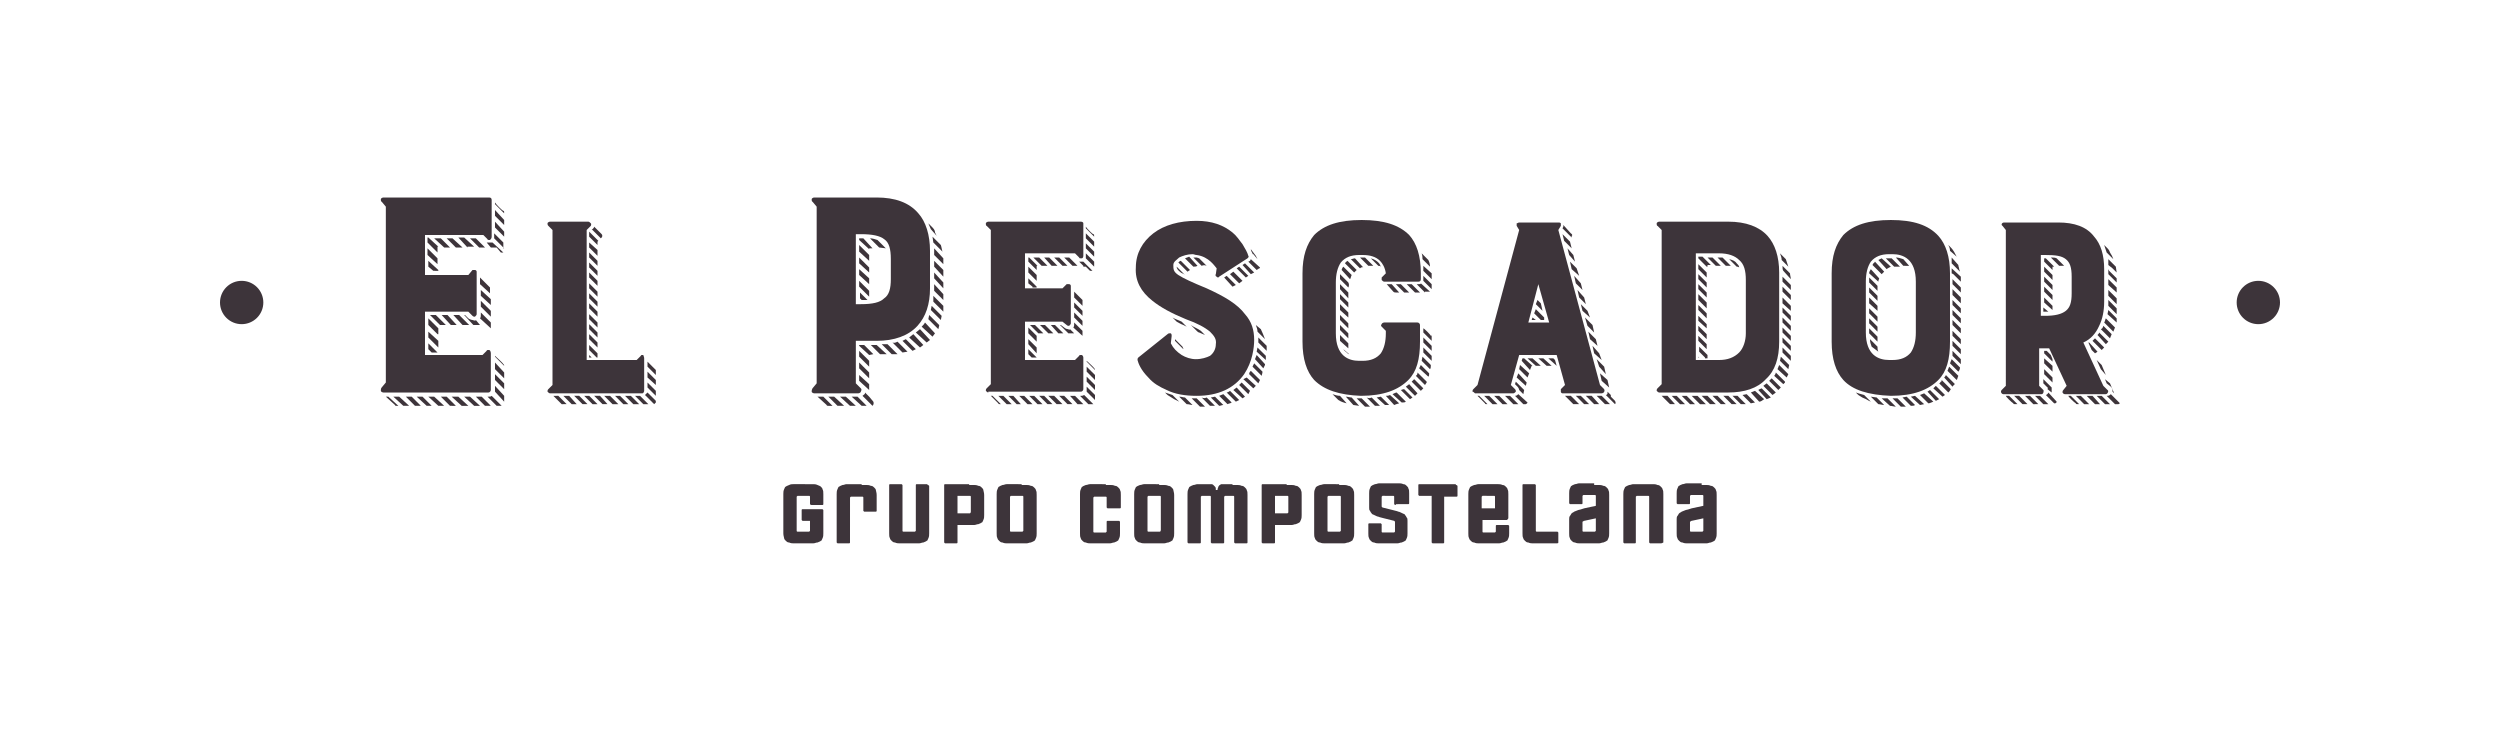
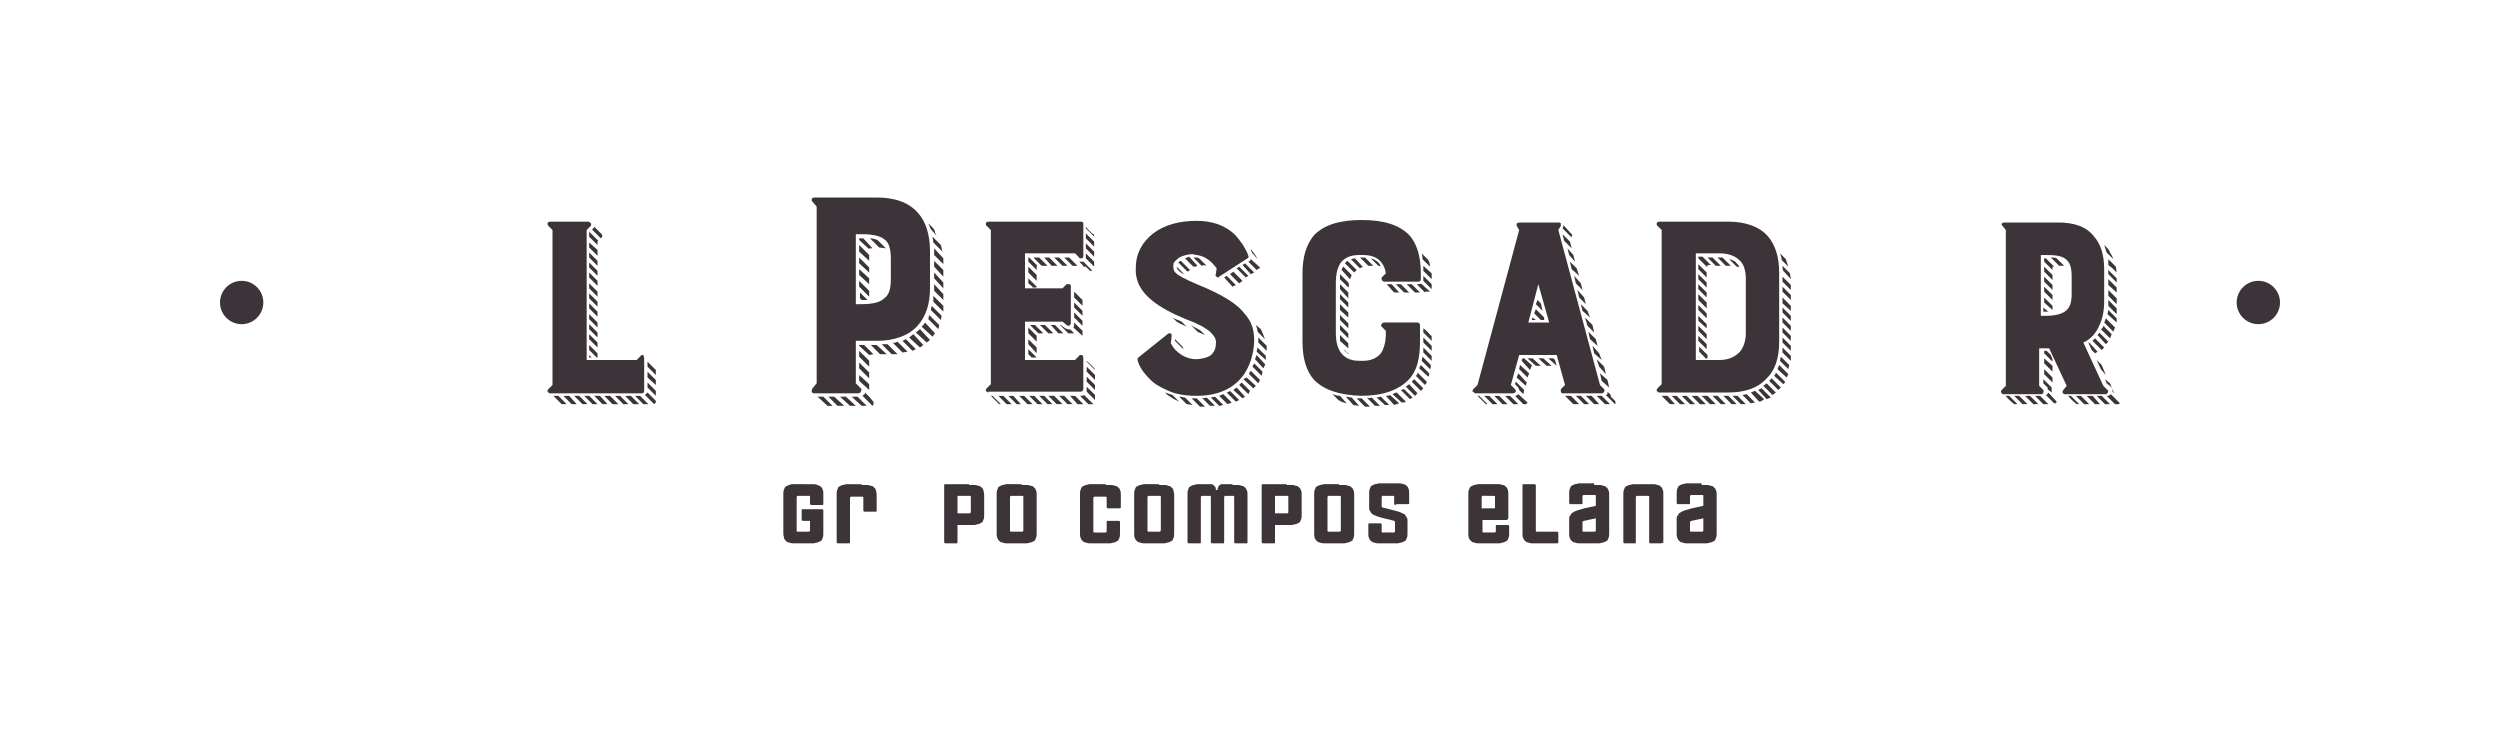
<svg xmlns="http://www.w3.org/2000/svg" version="1.1" id="Capa_1" x="0px" y="0px" viewBox="0 0 300 88.9" style="enable-background:new 0 0 300 88.9;" xml:space="preserve">
  <style type="text/css">
	.st0{fill:#3D343A;}
</style>
  <g>
    <g>
      <path class="st0" d="M97.4,60.6C97.3,60.6,97.3,60.6,97.4,60.6c-0.1,0-0.1,0-0.2-0.1c0,0,0-0.1,0-0.1v-0.7c0-0.1,0-0.1,0-0.1    c0,0,0-0.1-0.1-0.1c0,0-0.1,0-0.1,0h-1.2c0,0-0.1,0-0.1,0c0,0,0,0-0.1,0.1c0,0,0,0.1,0,0.1v3.9c0,0.1,0,0.1,0,0.1    c0,0,0,0.1,0.1,0.1c0,0,0.1,0,0.1,0H97c0,0,0.1,0,0.1,0c0,0,0,0,0.1-0.1c0,0,0-0.1,0-0.1v-1.1h-0.8c0,0-0.1,0-0.1,0    c0,0,0,0-0.1-0.1c0,0,0-0.1,0-0.1v-1c0-0.1,0-0.1,0-0.1c0,0,0-0.1,0.1-0.1c0,0,0.1,0,0.1,0h2.2c0,0,0.1,0,0.1,0c0,0,0,0,0.1,0.1    c0,0,0,0.1,0,0.1V64c0,0.2,0,0.4-0.1,0.6c-0.1,0.2-0.1,0.3-0.2,0.3c-0.1,0.1-0.2,0.1-0.4,0.2c-0.2,0-0.3,0.1-0.5,0.1    c-0.1,0-0.3,0-0.6,0h-1.2c-0.3,0-0.4,0-0.6,0c-0.1,0-0.3,0-0.5-0.1c-0.2,0-0.3-0.1-0.4-0.2c-0.1-0.1-0.2-0.2-0.2-0.3    S94,64.3,94,64v-4.7c0-0.2,0-0.4,0.1-0.6s0.1-0.3,0.2-0.3c0.1-0.1,0.2-0.1,0.4-0.2s0.3-0.1,0.5-0.1c0.1,0,0.3,0,0.6,0H97    c0.3,0,0.4,0,0.6,0c0.1,0,0.3,0,0.5,0.1s0.3,0.1,0.4,0.2c0.1,0.1,0.2,0.2,0.2,0.3c0.1,0.2,0.1,0.3,0.1,0.6v1.1c0,0.1,0,0.1,0,0.1    c0,0,0,0.1-0.1,0.1c0,0-0.1,0-0.1,0H97.4z" />
      <path class="st0" d="M103.4,58.2c0.3,0,0.4,0,0.6,0c0.1,0,0.3,0,0.5,0.1c0.2,0,0.3,0.1,0.4,0.2c0.1,0.1,0.2,0.2,0.2,0.3    s0.1,0.3,0.1,0.6v1.8c0,0.1,0,0.1,0,0.1c0,0,0,0.1-0.1,0.1c0,0-0.1,0-0.1,0h-1.2c0,0-0.1,0-0.1,0c0,0,0,0-0.1-0.1c0,0,0-0.1,0-0.1    v-1.4c0-0.1,0-0.1,0-0.1c0,0,0-0.1-0.1-0.1c0,0-0.1,0-0.1,0h-1.2c0,0-0.1,0-0.1,0c0,0,0,0-0.1,0.1c0,0,0,0.1,0,0.1V65    c0,0.1,0,0.1,0,0.1c0,0,0,0.1-0.1,0.1c0,0-0.1,0-0.1,0h-1.2c0,0-0.1,0-0.1,0c0,0,0,0-0.1-0.1c0,0,0-0.1,0-0.1v-5.7    c0-0.2,0-0.4,0.1-0.6s0.1-0.3,0.2-0.3c0.1-0.1,0.2-0.1,0.4-0.2c0.2,0,0.3-0.1,0.5-0.1c0.1,0,0.3,0,0.6,0H103.4z" />
-       <path class="st0" d="M111.3,58.2C111.3,58.2,111.3,58.2,111.3,58.2c0.1,0,0.1,0,0.2,0.1c0,0,0,0.1,0,0.1V64c0,0.2,0,0.4-0.1,0.6    c-0.1,0.2-0.1,0.3-0.2,0.3c-0.1,0.1-0.2,0.1-0.4,0.2c-0.2,0-0.3,0.1-0.5,0.1c-0.1,0-0.3,0-0.6,0h-1.2c-0.3,0-0.4,0-0.6,0    c-0.1,0-0.3,0-0.5-0.1c-0.2,0-0.3-0.1-0.4-0.2c-0.1-0.1-0.2-0.2-0.2-0.3c-0.1-0.2-0.1-0.3-0.1-0.6v-5.7c0-0.1,0-0.1,0-0.1    c0,0,0-0.1,0.1-0.1c0,0,0.1,0,0.1,0h1.2c0,0,0.1,0,0.1,0c0,0,0,0,0.1,0.1c0,0,0,0.1,0,0.1v5.3c0,0.1,0,0.1,0,0.1    c0,0,0,0.1,0.1,0.1c0,0,0.1,0,0.1,0h1.2c0,0,0.1,0,0.1,0c0,0,0,0,0.1-0.1c0,0,0-0.1,0-0.1v-5.3c0-0.1,0-0.1,0-0.1    c0,0,0-0.1,0.1-0.1c0,0,0.1,0,0.1,0H111.3z" />
      <path class="st0" d="M116.3,58.2c0.3,0,0.4,0,0.6,0c0.1,0,0.3,0,0.5,0.1c0.2,0,0.3,0.1,0.4,0.2c0.1,0.1,0.2,0.2,0.2,0.3    s0.1,0.3,0.1,0.6v2.4c0,0.2,0,0.4-0.1,0.6s-0.1,0.3-0.2,0.3c-0.1,0.1-0.2,0.1-0.4,0.2c-0.2,0-0.3,0.1-0.5,0.1c-0.1,0-0.3,0-0.6,0    h-1.4V65c0,0.1,0,0.1,0,0.1c0,0,0,0.1-0.1,0.1c0,0-0.1,0-0.1,0h-1.2c0,0-0.1,0-0.1,0c0,0,0,0-0.1-0.1c0,0,0-0.1,0-0.1v-6.7    c0-0.1,0-0.1,0-0.1c0,0,0-0.1,0.1-0.1c0,0,0.1,0,0.1,0H116.3z M116.5,61.4v-1.7c0-0.1,0-0.1,0-0.1c0,0,0-0.1-0.1-0.1    c0,0-0.1,0-0.1,0h-1.4v2.1h1.4c0,0,0.1,0,0.1,0c0,0,0,0,0.1-0.1C116.4,61.5,116.5,61.5,116.5,61.4z" />
      <path class="st0" d="M122.6,58.2c0.3,0,0.4,0,0.6,0c0.1,0,0.3,0,0.5,0.1c0.2,0,0.3,0.1,0.4,0.2c0.1,0.1,0.2,0.2,0.2,0.3    c0.1,0.2,0.1,0.3,0.1,0.6V64c0,0.2,0,0.4-0.1,0.6c-0.1,0.2-0.1,0.3-0.2,0.3c-0.1,0.1-0.2,0.1-0.4,0.2c-0.2,0-0.3,0.1-0.5,0.1    c-0.1,0-0.3,0-0.6,0h-1.2c-0.3,0-0.4,0-0.6,0c-0.1,0-0.3,0-0.5-0.1c-0.2,0-0.3-0.1-0.4-0.2c-0.1-0.1-0.2-0.2-0.2-0.3    c-0.1-0.2-0.1-0.3-0.1-0.6v-4.7c0-0.2,0-0.4,0.1-0.6c0.1-0.2,0.1-0.3,0.2-0.3c0.1-0.1,0.2-0.1,0.4-0.2c0.2,0,0.3-0.1,0.5-0.1    c0.1,0,0.3,0,0.6,0H122.6z M122.8,63.6v-3.9c0-0.1,0-0.1,0-0.1c0,0,0-0.1-0.1-0.1c0,0-0.1,0-0.1,0h-1.2c0,0-0.1,0-0.1,0    c0,0,0,0-0.1,0.1c0,0,0,0.1,0,0.1v3.9c0,0.1,0,0.1,0,0.1c0,0,0,0.1,0.1,0.1c0,0,0.1,0,0.1,0h1.2c0,0,0.1,0,0.1,0c0,0,0,0,0.1-0.1    C122.8,63.7,122.8,63.7,122.8,63.6z" />
      <path class="st0" d="M132.7,58.2c0.3,0,0.4,0,0.6,0c0.1,0,0.3,0,0.5,0.1c0.2,0,0.3,0.1,0.4,0.2c0.1,0.1,0.2,0.2,0.2,0.3    c0.1,0.2,0.1,0.3,0.1,0.6v1.4c0,0.1,0,0.1,0,0.1c0,0,0,0.1-0.1,0.1c0,0-0.1,0-0.1,0H133c0,0-0.1,0-0.1,0c0,0,0,0-0.1-0.1    c0,0,0-0.1,0-0.1v-1c0-0.1,0-0.1,0-0.1c0,0,0-0.1-0.1-0.1c0,0-0.1,0-0.1,0h-1.2c0,0-0.1,0-0.1,0c0,0,0,0-0.1,0.1c0,0,0,0.1,0,0.1    v3.9c0,0.1,0,0.1,0,0.1c0,0,0,0.1,0.1,0.1c0,0,0.1,0,0.1,0h1.2c0,0,0.1,0,0.1,0c0,0,0,0,0.1-0.1c0,0,0-0.1,0-0.1v-1    c0-0.1,0-0.1,0-0.1c0,0,0-0.1,0.1-0.1c0,0,0.1,0,0.1,0h1.2c0,0,0.1,0,0.1,0c0,0,0,0,0.1,0.1c0,0,0,0.1,0,0.1V64    c0,0.2,0,0.4-0.1,0.6c-0.1,0.2-0.1,0.3-0.2,0.3c-0.1,0.1-0.2,0.1-0.4,0.2c-0.2,0-0.3,0.1-0.5,0.1c-0.1,0-0.3,0-0.6,0h-1.2    c-0.3,0-0.4,0-0.6,0c-0.1,0-0.3,0-0.5-0.1c-0.2,0-0.3-0.1-0.4-0.2c-0.1-0.1-0.2-0.2-0.2-0.3c-0.1-0.2-0.1-0.3-0.1-0.6v-4.7    c0-0.2,0-0.4,0.1-0.6c0.1-0.2,0.1-0.3,0.2-0.3c0.1-0.1,0.2-0.1,0.4-0.2c0.2,0,0.3-0.1,0.5-0.1c0.1,0,0.3,0,0.6,0H132.7z" />
      <path class="st0" d="M139.1,58.2c0.3,0,0.4,0,0.6,0c0.1,0,0.3,0,0.5,0.1c0.2,0,0.3,0.1,0.4,0.2c0.1,0.1,0.2,0.2,0.2,0.3    s0.1,0.3,0.1,0.6V64c0,0.2,0,0.4-0.1,0.6s-0.1,0.3-0.2,0.3c-0.1,0.1-0.2,0.1-0.4,0.2c-0.2,0-0.3,0.1-0.5,0.1c-0.1,0-0.3,0-0.6,0    h-1.2c-0.3,0-0.4,0-0.6,0c-0.1,0-0.3,0-0.5-0.1c-0.2,0-0.3-0.1-0.4-0.2c-0.1-0.1-0.2-0.2-0.2-0.3c-0.1-0.2-0.1-0.3-0.1-0.6v-4.7    c0-0.2,0-0.4,0.1-0.6c0.1-0.2,0.1-0.3,0.2-0.3c0.1-0.1,0.2-0.1,0.4-0.2c0.2,0,0.3-0.1,0.5-0.1c0.1,0,0.3,0,0.6,0H139.1z     M139.3,63.6v-3.9c0-0.1,0-0.1,0-0.1c0,0,0-0.1-0.1-0.1c0,0-0.1,0-0.1,0h-1.2c0,0-0.1,0-0.1,0c0,0,0,0-0.1,0.1c0,0,0,0.1,0,0.1    v3.9c0,0.1,0,0.1,0,0.1c0,0,0,0.1,0.1,0.1c0,0,0.1,0,0.1,0h1.2c0,0,0.1,0,0.1,0c0,0,0,0,0.1-0.1C139.2,63.7,139.3,63.7,139.3,63.6    z" />
      <path class="st0" d="M147.9,58.2c0.3,0,0.4,0,0.6,0c0.1,0,0.3,0,0.5,0.1c0.2,0,0.3,0.1,0.4,0.2c0.1,0.1,0.2,0.2,0.2,0.3    c0.1,0.2,0.1,0.3,0.1,0.6V65c0,0.1,0,0.1,0,0.1c0,0,0,0.1-0.1,0.1s-0.1,0-0.1,0h-1.2c0,0-0.1,0-0.1,0s0,0-0.1-0.1c0,0,0-0.1,0-0.1    v-5.3c0-0.1,0-0.1,0-0.1c0,0,0-0.1-0.1-0.1c0,0-0.1,0-0.1,0h-0.8c0,0-0.1,0-0.1,0c0,0,0,0-0.1,0.1c0,0,0,0.1,0,0.1V65    c0,0.1,0,0.1,0,0.1c0,0,0,0.1-0.1,0.1s-0.1,0-0.1,0h-1.2c0,0-0.1,0-0.1,0c0,0,0,0-0.1-0.1c0,0,0-0.1,0-0.1v-5.3c0-0.1,0-0.1,0-0.1    c0,0,0-0.1-0.1-0.1c0,0-0.1,0-0.1,0h-0.8c0,0-0.1,0-0.1,0c0,0,0,0-0.1,0.1c0,0,0,0.1,0,0.1V65c0,0.1,0,0.1,0,0.1    c0,0,0,0.1-0.1,0.1c0,0-0.1,0-0.1,0h-1.2c0,0-0.1,0-0.1,0c0,0,0,0-0.1-0.1c0,0,0-0.1,0-0.1v-5.7c0-0.2,0-0.4,0.1-0.6    c0.1-0.2,0.1-0.3,0.2-0.3c0.1-0.1,0.2-0.1,0.4-0.2c0.2,0,0.3-0.1,0.5-0.1c0.1,0,0.3,0,0.6,0h0.5c0.2,0,0.3,0,0.3,0    c0.1,0,0.2,0,0.3,0c0.1,0,0.2,0.1,0.2,0.1c0.1,0.1,0.1,0.1,0.2,0.2c0.1,0.1,0.1,0.2,0.1,0.4h0.2c0-0.2,0.1-0.3,0.1-0.4    c0.1-0.1,0.1-0.2,0.2-0.2c0.1-0.1,0.1-0.1,0.2-0.1c0.1,0,0.2,0,0.3,0c0.1,0,0.2,0,0.3,0H147.9z" />
      <path class="st0" d="M154.4,58.2c0.3,0,0.4,0,0.6,0c0.1,0,0.3,0,0.5,0.1c0.2,0,0.3,0.1,0.4,0.2c0.1,0.1,0.2,0.2,0.2,0.3    c0.1,0.2,0.1,0.3,0.1,0.6v2.4c0,0.2,0,0.4-0.1,0.6c-0.1,0.2-0.1,0.3-0.2,0.3c-0.1,0.1-0.2,0.1-0.4,0.2c-0.2,0-0.3,0.1-0.5,0.1    c-0.1,0-0.3,0-0.6,0h-1.4V65c0,0.1,0,0.1,0,0.1c0,0,0,0.1-0.1,0.1c0,0-0.1,0-0.1,0h-1.2c0,0-0.1,0-0.1,0c0,0,0,0-0.1-0.1    c0,0,0-0.1,0-0.1v-6.7c0-0.1,0-0.1,0-0.1c0,0,0-0.1,0.1-0.1c0,0,0.1,0,0.1,0H154.4z M154.6,61.4v-1.7c0-0.1,0-0.1,0-0.1    c0,0,0-0.1-0.1-0.1c0,0-0.1,0-0.1,0h-1.4v2.1h1.4c0,0,0.1,0,0.1,0c0,0,0,0,0.1-0.1C154.6,61.5,154.6,61.5,154.6,61.4z" />
      <path class="st0" d="M160.7,58.2c0.3,0,0.4,0,0.6,0c0.1,0,0.3,0,0.5,0.1c0.2,0,0.3,0.1,0.4,0.2c0.1,0.1,0.2,0.2,0.2,0.3    c0.1,0.2,0.1,0.3,0.1,0.6V64c0,0.2,0,0.4-0.1,0.6c-0.1,0.2-0.1,0.3-0.2,0.3c-0.1,0.1-0.2,0.1-0.4,0.2c-0.2,0-0.3,0.1-0.5,0.1    c-0.1,0-0.3,0-0.6,0h-1.2c-0.3,0-0.4,0-0.6,0c-0.1,0-0.3,0-0.5-0.1c-0.2,0-0.3-0.1-0.4-0.2c-0.1-0.1-0.2-0.2-0.2-0.3    c-0.1-0.2-0.1-0.3-0.1-0.6v-4.7c0-0.2,0-0.4,0.1-0.6c0.1-0.2,0.1-0.3,0.2-0.3c0.1-0.1,0.2-0.1,0.4-0.2c0.2,0,0.3-0.1,0.5-0.1    c0.1,0,0.3,0,0.6,0H160.7z M160.9,63.6v-3.9c0-0.1,0-0.1,0-0.1c0,0,0-0.1-0.1-0.1c0,0-0.1,0-0.1,0h-1.2c0,0-0.1,0-0.1,0    c0,0,0,0-0.1,0.1c0,0,0,0.1,0,0.1v3.9c0,0.1,0,0.1,0,0.1c0,0,0,0.1,0.1,0.1c0,0,0.1,0,0.1,0h1.2c0,0,0.1,0,0.1,0c0,0,0,0,0.1-0.1    C160.9,63.7,160.9,63.7,160.9,63.6z" />
      <path class="st0" d="M167.5,60.6C167.5,60.6,167.5,60.6,167.5,60.6c-0.1,0-0.1,0-0.2-0.1c0,0,0-0.1,0-0.1v-0.7c0-0.1,0-0.1,0-0.1    c0,0,0-0.1-0.1-0.1c0,0-0.1,0-0.1,0H166c0,0-0.1,0-0.1,0c0,0,0,0-0.1,0.1c0,0,0,0.1,0,0.1v0.8c0,0.1,0,0.1,0,0.2c0,0,0,0.1,0,0.1    c0,0,0.1,0.1,0.1,0.1l1.2,0.3c0.3,0.1,0.5,0.1,0.7,0.2c0.1,0,0.3,0.1,0.5,0.2c0.2,0.1,0.3,0.1,0.3,0.2c0.1,0.1,0.1,0.1,0.2,0.3    c0.1,0.1,0.1,0.2,0.1,0.4c0,0.1,0,0.3,0,0.5V64c0,0.2,0,0.4-0.1,0.6c-0.1,0.2-0.1,0.3-0.2,0.3c-0.1,0.1-0.2,0.1-0.4,0.2    c-0.2,0-0.3,0.1-0.5,0.1c-0.1,0-0.3,0-0.6,0H166c-0.3,0-0.4,0-0.6,0c-0.1,0-0.3,0-0.5-0.1c-0.2,0-0.3-0.1-0.4-0.2    c-0.1-0.1-0.2-0.2-0.2-0.3c-0.1-0.2-0.1-0.3-0.1-0.6V63c0-0.1,0-0.1,0-0.1c0,0,0-0.1,0.1-0.1c0,0,0.1,0,0.1,0h1.2c0,0,0.1,0,0.1,0    c0,0,0,0,0.1,0.1c0,0,0,0.1,0,0.1v0.7c0,0.1,0,0.1,0,0.1c0,0,0,0.1,0.1,0.1c0,0,0.1,0,0.1,0h1.2c0,0,0.1,0,0.1,0c0,0,0,0,0.1-0.1    c0,0,0-0.1,0-0.1v-0.8c0-0.1,0-0.1,0-0.2c0,0,0-0.1,0-0.1c0,0-0.1-0.1-0.1-0.1l-1.2-0.3c-0.3-0.1-0.5-0.1-0.7-0.2    c-0.1,0-0.3-0.1-0.5-0.2c-0.2-0.1-0.3-0.1-0.3-0.2c-0.1-0.1-0.1-0.1-0.2-0.3c-0.1-0.1-0.1-0.2-0.1-0.4c0-0.1,0-0.3,0-0.5v-1.2    c0-0.2,0-0.4,0.1-0.6c0.1-0.2,0.1-0.3,0.2-0.3c0.1-0.1,0.2-0.1,0.4-0.2c0.2,0,0.3-0.1,0.5-0.1c0.1,0,0.3,0,0.6,0h1.2    c0.3,0,0.4,0,0.6,0c0.1,0,0.3,0,0.5,0.1c0.2,0,0.3,0.1,0.4,0.2c0.1,0.1,0.2,0.2,0.2,0.3c0.1,0.2,0.1,0.3,0.1,0.6v1.1    c0,0.1,0,0.1,0,0.1c0,0,0,0.1-0.1,0.1c0,0-0.1,0-0.1,0H167.5z" />
-       <path class="st0" d="M174.7,58.2C174.8,58.2,174.8,58.2,174.7,58.2c0.1,0,0.1,0,0.2,0.1c0,0,0,0.1,0,0.1v1c0,0.1,0,0.1,0,0.1    c0,0,0,0.1-0.1,0.1c0,0-0.1,0-0.1,0h-1.4V65c0,0.1,0,0.1,0,0.1c0,0,0,0.1-0.1,0.1c0,0-0.1,0-0.1,0H172c0,0-0.1,0-0.1,0    s0,0-0.1-0.1c0,0,0-0.1,0-0.1v-5.5h-1.4c0,0-0.1,0-0.1,0c0,0,0,0-0.1-0.1c0,0,0-0.1,0-0.1v-1c0-0.1,0-0.1,0-0.1c0,0,0-0.1,0.1-0.1    c0,0,0.1,0,0.1,0H174.7z" />
      <path class="st0" d="M180.8,62.4h-2.9v1.3c0,0.1,0,0.1,0,0.1c0,0,0,0.1,0.1,0.1c0,0,0.1,0,0.1,0h1.2c0,0,0.1,0,0.1,0    c0,0,0,0,0.1-0.1c0,0,0-0.1,0-0.1v-0.5c0-0.1,0-0.1,0-0.1c0,0,0-0.1,0.1-0.1c0,0,0.1,0,0.1,0h1.2c0,0,0.1,0,0.1,0c0,0,0,0,0.1,0.1    c0,0,0,0.1,0,0.1V64c0,0.2,0,0.4-0.1,0.6c-0.1,0.2-0.1,0.3-0.2,0.3c-0.1,0.1-0.2,0.1-0.4,0.2c-0.2,0-0.3,0.1-0.5,0.1    c-0.1,0-0.3,0-0.6,0H178c-0.3,0-0.4,0-0.6,0c-0.1,0-0.3,0-0.5-0.1c-0.2,0-0.3-0.1-0.4-0.2c-0.1-0.1-0.2-0.2-0.2-0.3    c-0.1-0.2-0.1-0.3-0.1-0.6v-4.7c0-0.2,0-0.4,0.1-0.6c0.1-0.2,0.1-0.3,0.2-0.3c0.1-0.1,0.2-0.1,0.4-0.2c0.2,0,0.3-0.1,0.5-0.1    c0.1,0,0.3,0,0.6,0h1.2c0.3,0,0.4,0,0.6,0c0.1,0,0.3,0,0.5,0.1c0.2,0,0.3,0.1,0.4,0.2c0.1,0.1,0.2,0.2,0.2,0.3    c0.1,0.2,0.1,0.3,0.1,0.6v2.8c0,0.1,0,0.1,0,0.1C180.9,62.3,180.9,62.4,180.8,62.4C180.8,62.4,180.8,62.4,180.8,62.4z M177.8,59.7    V61h1.6v-1.3c0-0.1,0-0.1,0-0.1c0,0,0-0.1-0.1-0.1c0,0-0.1,0-0.1,0H178c0,0-0.1,0-0.1,0c0,0,0,0-0.1,0.1    C177.8,59.6,177.8,59.7,177.8,59.7z" />
-       <path class="st0" d="M186.8,65.2h-2.3c-0.3,0-0.4,0-0.6,0c-0.1,0-0.3,0-0.5-0.1c-0.2,0-0.3-0.1-0.4-0.2c-0.1-0.1-0.2-0.2-0.2-0.3    c-0.1-0.2-0.1-0.3-0.1-0.6v-5.7c0-0.1,0-0.1,0-0.1c0,0,0-0.1,0.1-0.1c0,0,0.1,0,0.1,0h1.2c0,0,0.1,0,0.1,0c0,0,0,0,0.1,0.1    c0,0,0,0.1,0,0.1v5.3c0,0.1,0,0.1,0,0.1c0,0,0,0.1,0.1,0.1c0,0,0.1,0,0.1,0h2.3c0,0,0.1,0,0.1,0c0,0,0,0,0.1,0.1c0,0,0,0.1,0,0.1    v1c0,0.1,0,0.1,0,0.1C187,65.2,186.9,65.2,186.8,65.2C186.9,65.2,186.9,65.2,186.8,65.2z" />
+       <path class="st0" d="M186.8,65.2h-2.3c-0.3,0-0.4,0-0.6,0c-0.1,0-0.3,0-0.5-0.1c-0.2,0-0.3-0.1-0.4-0.2c-0.1-0.1-0.2-0.2-0.2-0.3    c-0.1-0.2-0.1-0.3-0.1-0.6v-5.7c0-0.1,0-0.1,0-0.1c0,0,0-0.1,0.1-0.1c0,0,0.1,0,0.1,0h1.2c0,0,0.1,0,0.1,0c0,0,0,0,0.1,0.1    c0,0,0,0.1,0,0.1v5.3c0,0.1,0,0.1,0,0.1c0,0,0,0.1,0.1,0.1c0,0,0.1,0,0.1,0h2.3c0,0,0.1,0,0.1,0c0,0,0,0,0.1,0.1c0,0,0,0.1,0,0.1    v1c0,0.1,0,0.1,0,0.1C187,65.2,186.9,65.2,186.8,65.2C186.9,65.2,186.9,65.2,186.8,65.2" />
      <path class="st0" d="M191.3,58.2c0.3,0,0.4,0,0.6,0c0.1,0,0.3,0,0.5,0.1c0.2,0,0.3,0.1,0.4,0.2c0.1,0.1,0.2,0.2,0.2,0.3    c0.1,0.2,0.1,0.3,0.1,0.6V64c0,0.2,0,0.4-0.1,0.6c-0.1,0.2-0.1,0.3-0.2,0.3c-0.1,0.1-0.2,0.1-0.4,0.2c-0.2,0-0.3,0.1-0.5,0.1    c-0.1,0-0.3,0-0.6,0h-1.2c-0.3,0-0.4,0-0.6,0c-0.1,0-0.3,0-0.5-0.1c-0.2,0-0.3-0.1-0.4-0.2c-0.1-0.1-0.2-0.2-0.2-0.3    c-0.1-0.2-0.1-0.3-0.1-0.6v-1.2c0-0.2,0-0.4,0-0.5c0-0.1,0-0.3,0.1-0.4c0.1-0.1,0.1-0.2,0.2-0.3c0.1-0.1,0.2-0.1,0.3-0.2    c0.2-0.1,0.3-0.1,0.5-0.2c0.1,0,0.4-0.1,0.7-0.2l1.4-0.3v-1.1c0-0.1,0-0.1,0-0.1c0,0,0-0.1-0.1-0.1c0,0-0.1,0-0.1,0h-1.2    c0,0-0.1,0-0.1,0c0,0,0,0-0.1,0.1c0,0,0,0.1,0,0.1v0.7c0,0.1,0,0.1,0,0.1c0,0,0,0.1-0.1,0.1c0,0-0.1,0-0.1,0h-1.2c0,0-0.1,0-0.1,0    c0,0,0,0-0.1-0.1c0,0,0-0.1,0-0.1v-1.1c0-0.2,0-0.4,0.1-0.6c0.1-0.2,0.1-0.3,0.2-0.3c0.1-0.1,0.2-0.1,0.4-0.2    c0.2,0,0.3-0.1,0.5-0.1c0.1,0,0.3,0,0.6,0H191.3z M191.5,63.6v-1.4l-1.4,0.3c-0.1,0-0.1,0.1-0.2,0.1c0,0,0,0.1,0,0.2v0.8    c0,0.1,0,0.1,0,0.1c0,0,0,0.1,0.1,0.1c0,0,0.1,0,0.1,0h1.2c0,0,0.1,0,0.1,0c0,0,0,0,0.1-0.1C191.5,63.7,191.5,63.7,191.5,63.6z" />
      <path class="st0" d="M199.3,65.2h-1.2c0,0-0.1,0-0.1,0c0,0,0,0-0.1-0.1c0,0,0-0.1,0-0.1v-5.3c0-0.1,0-0.1,0-0.1c0,0,0-0.1-0.1-0.1    c0,0-0.1,0-0.1,0h-1.2c0,0-0.1,0-0.1,0c0,0,0,0-0.1,0.1c0,0,0,0.1,0,0.1V65c0,0.1,0,0.1,0,0.1c0,0,0,0.1-0.1,0.1s-0.1,0-0.1,0H195    c0,0-0.1,0-0.1,0s0,0-0.1-0.1c0,0,0-0.1,0-0.1v-5.7c0-0.2,0-0.4,0.1-0.6c0.1-0.2,0.1-0.3,0.2-0.3c0.1-0.1,0.2-0.1,0.4-0.2    c0.2,0,0.3-0.1,0.5-0.1c0.1,0,0.3,0,0.6,0h1.2c0.3,0,0.4,0,0.6,0c0.1,0,0.3,0,0.5,0.1c0.2,0,0.3,0.1,0.4,0.2    c0.1,0.1,0.2,0.2,0.2,0.3c0.1,0.2,0.1,0.3,0.1,0.6V65c0,0.1,0,0.1,0,0.1C199.4,65.2,199.4,65.2,199.3,65.2    C199.4,65.2,199.4,65.2,199.3,65.2z" />
      <path class="st0" d="M204.2,58.2c0.3,0,0.4,0,0.6,0c0.1,0,0.3,0,0.5,0.1c0.2,0,0.3,0.1,0.4,0.2c0.1,0.1,0.2,0.2,0.2,0.3    c0.1,0.2,0.1,0.3,0.1,0.6V64c0,0.2,0,0.4-0.1,0.6c-0.1,0.2-0.1,0.3-0.2,0.3c-0.1,0.1-0.2,0.1-0.4,0.2c-0.2,0-0.3,0.1-0.5,0.1    c-0.1,0-0.3,0-0.6,0H203c-0.3,0-0.4,0-0.6,0c-0.1,0-0.3,0-0.5-0.1c-0.2,0-0.3-0.1-0.4-0.2c-0.1-0.1-0.2-0.2-0.2-0.3    c-0.1-0.2-0.1-0.3-0.1-0.6v-1.2c0-0.2,0-0.4,0-0.5c0-0.1,0-0.3,0.1-0.4c0.1-0.1,0.1-0.2,0.2-0.3c0.1-0.1,0.2-0.1,0.3-0.2    c0.2-0.1,0.3-0.1,0.5-0.2c0.1,0,0.4-0.1,0.7-0.2l1.4-0.3v-1.1c0-0.1,0-0.1,0-0.1c0,0,0-0.1-0.1-0.1c0,0-0.1,0-0.1,0H203    c0,0-0.1,0-0.1,0c0,0,0,0-0.1,0.1c0,0,0,0.1,0,0.1v0.7c0,0.1,0,0.1,0,0.1c0,0,0,0.1-0.1,0.1c0,0-0.1,0-0.1,0h-1.2c0,0-0.1,0-0.1,0    c0,0,0,0-0.1-0.1c0,0,0-0.1,0-0.1v-1.1c0-0.2,0-0.4,0.1-0.6c0.1-0.2,0.1-0.3,0.2-0.3c0.1-0.1,0.2-0.1,0.4-0.2    c0.2,0,0.3-0.1,0.5-0.1c0.1,0,0.3,0,0.6,0H204.2z M204.4,63.6v-1.4l-1.4,0.3c-0.1,0-0.1,0.1-0.2,0.1c0,0,0,0.1,0,0.2v0.8    c0,0.1,0,0.1,0,0.1c0,0,0,0.1,0.1,0.1c0,0,0.1,0,0.1,0h1.2c0,0,0.1,0,0.1,0c0,0,0,0,0.1-0.1C204.4,63.7,204.4,63.7,204.4,63.6z" />
    </g>
    <g>
      <circle class="st0" cx="271" cy="36.3" r="2.6" />
      <circle class="st0" cx="29" cy="36.3" r="2.6" />
      <g>
-         <path class="st0" d="M46,47.1c-0.1,0-0.3-0.1-0.3-0.2c0-0.1,0-0.3,0.1-0.4l0.5-0.6V24.8l-0.5-0.6c-0.1,0-0.1-0.2-0.1-0.3     c0-0.1,0.2-0.2,0.3-0.2h12.7c0.2,0,0.3,0.1,0.3,0.3v4.4c0,0.2-0.1,0.3-0.2,0.4c0,0-0.1,0-0.1,0c-0.1,0-0.2,0-0.2-0.1l-0.5-0.5H51     v4.8h5.2l0.5-0.6c0.1,0,0.2,0,0.2,0c0,0,0.1,0,0.1,0c0.1,0,0.2,0.1,0.2,0.2v5.1c0,0.1-0.1,0.2-0.2,0.3h-0.1c0,0-0.1,0-0.2-0.1     l-0.5-0.5H51v5.2h6.9l0.5-0.5c0-0.1,0.1-0.1,0.2-0.1c0,0,0.1,0,0.1,0c0.1,0,0.2,0.2,0.2,0.4v4.4c0,0.1-0.1,0.3-0.3,0.3H46z      M46.3,47.6h0.3l1.2,1.1h-0.2c-0.1,0-0.2,0-0.2-0.1L46.3,47.6z M48.4,48.7l-1.2-1.1h0.7l1.2,1.1H48.4z M49.8,48.7l-1.1-1.1h0.7     l1.1,1.1H49.8z M51.2,48.7l-1.2-1.1h0.7l1.1,1.1H51.2z M52.5,30.3l-1.2-1.2v-0.6h0.1l1.2,1.1h-0.1V30.3z M52.5,31.7l-1.2-1.1     v-0.8l1.2,1.2V31.7z M52,32.5L51.4,32v-0.7l1.2,1.1v0.1H52z M52.5,40.1L51.4,39v-0.8l1.2,1.2V40.1z M51.4,40.5v-0.7l1.2,1.1v0.8     L51.4,40.5z M51.8,42.3l-0.4-0.4v-0.7l1.1,1.1H51.8z M53.3,48.7h-0.7l-1.2-1.1h0.7L53.3,48.7z M52.3,37.8l1.2,1.2h-0.7l-1.2-1.2     H52.3z M53.3,29.7l-1.2-1.1h0.8l1.1,1.1H53.3z M53.6,47.6l1.1,1.1H54l-1.1-1.1H53.6z M53.7,37.8l1.1,1.2h-0.7L53,37.8H53.7z      M54.7,29.7l-1.1-1.1h0.7l1.2,1.1H54.7z M55,47.6l1.2,1.1h-0.8l-1.2-1.1H55z M55.1,37.8l1.2,1.2h-0.8l-1.1-1.2H55.1z M56.1,29.7     L55,28.5h0.7l1.2,1.1H56.1z M56.4,47.6l1.2,1.1h-0.7l-1.2-1.1H56.4z M57.1,38.4l0.5,0.6h-0.8l-1.1-1.2h0.1l0.4,0.4     c0.1,0.1,0.4,0.2,0.5,0.2C57,38.5,57.1,38.5,57.1,38.4z M57.5,29.7l-1.1-1.1h0.7l1.1,1.1H57.5z M58.2,48.7l-1.1-1.1h0.7l1.1,1.1     H58.2z M57.7,37.5l1.2,1.2v0.7l-1.3-1.2c0.1-0.1,0.1-0.3,0.1-0.4V37.5z M58.8,35.2l-1.2-1.1v-0.8l1.2,1.2V35.2z M57.7,34.8     l1.2,1.1v0.7l-1.2-1.1V34.8z M57.7,36.1l1.2,1.2V38l-1.2-1.2V36.1z M58.9,29.7l-0.5-0.6c0,0,0.2,0,0.3,0c0.1,0,0.2,0,0.3,0     c0,0,0.1,0,0.1,0l1.3,1.2c-0.1,0-0.2,0-0.3,0l-0.5-0.6H58.9z M59.6,48.7l-1.1-1.1h0.1c0.2,0,0.3,0,0.4-0.1l1.2,1.2H59.6z      M60.5,29.8l-1.2-1.2c0-0.1,0-0.2,0-0.3V28l1.1,1.1V29.8z M59.4,46.3l1.1,1.2v0.7L59.4,47c0,0,0-0.1,0-0.2V46.3z M60.5,25.6     l-1.1-1.1v-0.2c0.1,0.2,0.9,1,1,1C60.5,25.3,60.5,25.4,60.5,25.6L60.5,25.6z M60.5,27l-1.1-1.1v-0.7l1.1,1.2V27z M60.5,28.4     l-1.1-1.1v-0.7l1.1,1.2V28.4z M59.4,42.8v-0.1c0.1,0.1,1,0.9,1,1c0.1,0,0.1,0.2,0.1,0.2L59.4,42.8z M59.4,43.5l1.1,1.2v0.7     l-1.1-1.1V43.5z M59.4,44.9l1.1,1.1v0.7l-1.1-1.1V44.9z" />
        <path class="st0" d="M77.3,43v3.9c0,0.1-0.1,0.3-0.2,0.3H66c-0.1,0-0.2-0.1-0.3-0.2c0-0.1,0-0.2,0.1-0.3l0.5-0.5V27.6l-0.5-0.5     c-0.1-0.1-0.1-0.2-0.1-0.3c0-0.1,0.2-0.2,0.3-0.2h4.6c0.1,0,0.2,0.1,0.3,0.2s0,0.2,0,0.3l-0.5,0.5v15.6h6l0.5-0.5     c0-0.1,0.1-0.1,0.2-0.1h0.1C77.2,42.7,77.3,42.8,77.3,43z M67.4,48.5l-1-1H67l1,1H67.4z M68.6,48.5l-1-1h0.7l0.9,1H68.6z      M69.5,47.5l1,1h-0.6l-1-1H69.5z M71.1,48.5l-1-1h0.6l1,1H71.1z M71.7,29.4l-1-1v-0.6l1.1,1.1L71.7,29V29.4z M71.7,30.7l-1-1     v-0.6l1,0.9V30.7z M71.7,31.9l-1-1v-0.6l1,1V31.9z M71.7,33.1l-1-1v-0.6l1,1V33.1z M71.7,34.3l-1-1v-0.6l1,1V34.3z M71.7,35.6     l-1-1V34l1,1V35.6z M71.7,36.8l-1-1v-0.6l1,1V36.8z M71.7,38l-1-1v-0.6l1,1V38z M71.7,39.3l-1-1v-0.6l1,1V39.3z M71.7,40.5l-1-1     v-0.6l1,1V40.5z M71.7,41.7l-1-1v-0.6l1,1V41.7z M71.6,42.9L70.7,42v-0.6l1,1v0.5H71.6z M71,42.9h-0.3v-0.3L71,42.9z M72.1,28.6     L71,27.5l0.1,0c0.1-0.1,0.2-0.2,0.2-0.3c0.1,0.1,0.9,0.9,0.9,0.9c0.1,0.1,0.1,0.3,0,0.4L72.1,28.6z M72,47.5l0.9,1h-0.6l-1-1H72z      M73.5,48.5l-1-1h0.7l1,1H73.5z M74.8,48.5l-1-1h0.6l1,1H74.8z M76,48.5l-1-1h0.7l1,1H76z M77.2,48.5l-1-1h0.6l1,1H77.2z      M78.5,48.5l-1.1-1.1c0.1-0.1,0.2-0.2,0.3-0.3l1,1v0.2C78.7,48.3,78.6,48.4,78.5,48.5z M78.7,45l-1-1v-0.6l1,1V45z M78.7,46.2     l-1-0.9v-0.7l1,1V46.2z M78.7,47.5l-1-1v-0.6l1,1V47.5z" />
        <path class="st0" d="M102.7,46l0.6,0.6c0.1,0.1,0.1,0.2,0,0.4c0,0.1-0.2,0.2-0.3,0.2h-5.3c-0.1,0-0.3-0.1-0.3-0.2     c0-0.1,0-0.2,0.1-0.4l0.5-0.6V24.8l-0.5-0.6c-0.1,0-0.1-0.2-0.1-0.3c0-0.1,0.2-0.2,0.3-0.2h7.5c2.2,0,3.9,0.6,5,1.9     c0.9,1,1.4,2.6,1.4,4.5v4.5c0,1.9-0.5,3.4-1.5,4.5c-1.1,1.2-2.8,1.8-4.9,1.8h-2.5V46z M98.1,47.6h0.7l1.1,1.1h-0.5     c-0.1,0-0.2,0-0.2-0.1L98.1,47.6z M100.5,48.7l-1.1-1.1h0.7l1.2,1.1H100.5z M102,48.7l-1.2-1.1h0.7l1.2,1.1H102z M103.4,48.7     l-1.2-1.1h0.7l1.1,1.1H103.4z M103.3,36.5c1.4,0,2.3-0.2,2.8-0.7c0.6-0.4,0.8-1.2,0.8-2.3v-2.4c0-1.2-0.2-2-0.8-2.4     c-0.5-0.4-1.4-0.6-2.8-0.6h-0.6v8.4H103.3z M104.3,29.9l-1.2-1.1v-0.2h0.5l1.1,1.2h-0.4V29.9z M104.3,31.3l-1.2-1.1v-0.8l1.2,1.2     V31.3z M104.3,32.7l-1.2-1.1v-0.7l1.2,1.2V32.7z M104.3,34.1l-1.2-1.1v-0.7l1.2,1.1V34.1z M104.3,35.6l-1.2-1.2v-0.7l1.2,1.2     V35.6z M103.4,36l-0.2-0.2v-0.7l0.9,0.9H103.4z M104.3,42.6l-1.2-1.1v-0.1h0.6l1.1,1.1L104.3,42.6L104.3,42.6z M104.3,44     l-1.2-1.2v-0.7l1.2,1.2V44z M104.3,45.4l-1.2-1.2v-0.7l1.2,1.2V45.4z M104.3,46.8l-1.2-1.1V45l1.2,1.1V46.8z M104.3,47.6     L104.3,47.6l0.5,0.6c0.1,0.2,0,0.4-0.1,0.5l-1.2-1.2c0.1-0.1,0.3-0.2,0.3-0.3c0,0,0-0.1,0-0.1L104.3,47.6z M105.5,29.7l-1.1-1.1     c0.3,0,0.6,0.1,0.9,0.2l1,1L105.5,29.7z M105.2,41.4l1.2,1.1h-0.8l-1.1-1.1H105.2z M106.5,41.3l1.2,1.2c-0.2,0-0.4,0-0.7,0     l-1.2-1.2C106.1,41.3,106.4,41.3,106.5,41.3z M107.7,41l1.2,1.2l-0.6,0.1l-1.2-1.2C107.3,41.2,107.5,41.1,107.7,41z M108.7,40.7     l1.2,1.2l-0.4,0.2l-1.2-1.2L108.7,40.7z M109.6,40.1l1.2,1.3l-0.4,0.3l-1.3-1.2L109.6,40.1z M110.4,39.5l1.2,1.3l-0.4,0.3     l-1.3-1.2L110.4,39.5z M111,38.7l1.2,1.3l-0.3,0.4l-1.3-1.2C110.8,39,110.9,38.9,111,38.7z M111.5,37.8l1.2,1.2c0,0,0,0.1,0,0.1     l-0.1,0.4l-1.2-1.2L111.5,37.8z M111.7,27.5l-0.3-0.7l0.4,0.4c0.2,0.2,0.4,0.4,0.4,0.7l0.2,0.4L111.7,27.5z M111.8,36.7l1.2,1.2     l-0.1,0.5l-1.2-1.2L111.8,36.7z M111.9,28.4l1,1c0.1,0.3,0.1,0.5,0.2,0.8l-1.1-1.1L111.9,28.4z M112,35.5l1.2,1.2     c0,0.2,0,0.4,0,0.7l-1.2-1.2C112,35.9,112,35.7,112,35.5z M113.2,31v0.7l-1.1-1.1v-0.8L113.2,31z M112.1,31.3l1.1,1.1v0.8     l-1.1-1.2V31.3z M112.1,32.7l1.1,1.2v0.7l-1.1-1.2V32.7z M113.2,35.3V36l-1.1-1.1v-0.8L113.2,35.3z" />
        <path class="st0" d="M118.6,47.1c-0.1,0-0.2-0.1-0.3-0.2c0-0.1,0-0.2,0.1-0.3l0.5-0.5V27.6l-0.5-0.5c-0.1,0-0.1-0.2-0.1-0.3     c0-0.1,0.2-0.2,0.3-0.2h11.1c0.2,0,0.3,0.1,0.3,0.2v3.9c0,0.2-0.1,0.3-0.2,0.3c0,0-0.1,0-0.1,0c-0.1,0-0.2,0-0.2-0.1l-0.5-0.5h-6     v4.2h4.5l0.5-0.5c0.1,0,0.2,0,0.2,0c0,0,0.1,0,0.1,0c0.1,0,0.2,0.1,0.2,0.2v4.5c0,0.1-0.1,0.2-0.2,0.3h-0.1c0,0-0.1,0-0.2-0.1     l-0.5-0.4H123v4.6h6l0.5-0.5c0-0.1,0.1-0.1,0.2-0.1c0,0,0.1,0,0.1,0c0.1,0,0.2,0.2,0.2,0.3v3.8c0,0.1-0.1,0.3-0.3,0.3H118.6z      M118.9,47.5h0.2l1,1H120c-0.1,0-0.2,0-0.2-0.1L118.9,47.5z M120.8,48.5l-1-1h0.6l1,1H120.8z M122,48.5l-1-1h0.6l0.9,1H122z      M123.3,48.5l-1-1h0.6l1,1H123.3z M124.4,32.4l-1-1v-0.5h0.1l1,1h-0.1V32.4z M124.4,33.7l-1-1V32l1,1V33.7z M123.9,34.4l-0.5-0.4     v-0.6l1,1v0.1H123.9z M124.4,41l-1-1v-0.7l1,1V41z M123.4,41.3v-0.6l1,1v0.7L123.4,41.3z M123.8,42.9l-0.4-0.4v-0.6l1,1H123.8z      M125.1,48.5h-0.6l-1-1h0.6L125.1,48.5z M124.2,39l1,1h-0.6l-1-1H124.2z M125,31.9l-1-1h0.7l1,1H125z M125.3,47.5l1,1h-0.6l-1-1     H125.3z M125.4,39l1,1h-0.6l-1-1H125.4z M126.2,31.9l-0.9-1h0.6l1,1H126.2z M126.5,47.5l1,1h-0.7l-1-1H126.5z M126.6,39l1,1H127     l-0.9-1H126.6z M127.5,31.9l-1-1h0.6l1,1H127.5z M127.7,47.5l1,1h-0.6l-1-1H127.7z M128.4,39.5l0.5,0.5h-0.7l-1-1h0.1l0.4,0.3     c0.1,0.1,0.3,0.2,0.5,0.2C128.3,39.6,128.3,39.6,128.4,39.5z M128.7,31.9l-1-1h0.6l1,1H128.7z M129.3,48.5l-0.9-1h0.6l1,1H129.3z      M128.9,38.7l1,1v0.6l-1.1-1c0.1-0.1,0.1-0.3,0.1-0.4V38.7z M129.9,36.7l-1-1v-0.7l1,1V36.7z M128.9,36.3l1,1v0.6l-1-1V36.3z      M128.9,37.5l1,1v0.6l-1-1V37.5z M130,31.9l-0.5-0.5c0,0,0.2,0,0.2,0c0.1,0,0.2,0,0.2,0c0,0,0.1,0,0.1,0l1.1,1.1     c-0.1,0-0.2,0-0.3,0l-0.5-0.5H130z M130.6,48.5l-1-1h0.1c0.2,0,0.2,0,0.4-0.1l1.1,1.1H130.6z M131.3,32l-1-1c0-0.1,0-0.2,0-0.3     v-0.3l1,1V32z M130.4,46.4l1,1V48l-1-1c0,0,0-0.1,0-0.2V46.4z M131.3,28.4l-1-1v-0.2c0.1,0.2,0.8,0.9,0.9,0.9     C131.3,28.1,131.3,28.2,131.3,28.4L131.3,28.4z M131.3,29.6l-1-1V28l1,1V29.6z M131.3,30.8l-1-1v-0.6l1,1V30.8z M130.4,43.4v-0.1     c0.1,0.1,0.9,0.8,0.9,0.9c0.1,0,0.1,0.2,0.1,0.2L130.4,43.4z M130.4,44l1,1v0.6l-1-1V44z M130.4,45.2l1,1v0.6l-1-1V45.2z" />
        <path class="st0" d="M136.3,32.1c0-1.7,0.8-3.1,2.1-4.1c1.3-1,3.1-1.5,5.2-1.5c1.8,0,3.2,0.5,4.3,1.4c0.5,0.4,0.8,0.9,1.2,1.4     c0.3,0.5,0.6,1,0.7,1.4c0.1,0.1,0,0.2-0.1,0.3l-3.4,2.2c0,0-0.1,0.1-0.1,0.1c-0.1,0-0.1,0-0.2-0.1c-0.1,0-0.2-0.2-0.1-0.3     l0.1-0.7c-0.2-0.2-0.9-1.4-2.4-1.6c-0.2,0-0.3-0.1-0.5-0.1c-0.6,0-1.2,0.2-1.6,0.4c-0.3,0.3-0.7,0.5-0.7,0.9c0,0.5,0,0.8,0.6,1.2     c0.6,0.4,1.7,0.9,3.4,1.6c2.2,1,3.7,1.9,4.6,3.1c0.8,0.9,1.1,1.9,1.1,3.1c0,0.9-0.2,2.6-1.2,4.1c-1.2,1.7-3.1,2.6-5.7,2.6     c-1.4,0-2.6-0.2-3.6-0.7c-0.9-0.4-1.6-0.8-2.2-1.5c-0.9-0.9-1.2-1.7-1.3-2.1c0-0.1,0-0.2,0.1-0.3l3.5-2.8c0,0,0.1-0.1,0.2-0.1     c0.1,0,0.1,0,0.2,0c0.1,0.1,0.1,0.2,0.1,0.3l-0.1,0.9c0.3,0.6,0.7,1,1.3,1.4c0.5,0.3,1.1,0.5,1.7,0.5c0.7,0,1.3-0.2,1.7-0.4     c0.4-0.3,0.7-0.8,0.7-1.4c0.1-0.6-0.2-1-0.7-1.5c-0.6-0.5-1.5-1-2.9-1.5c-1.7-0.7-3-1.4-4-2.2C136.9,35,136.2,33.7,136.3,32.1z      M140.9,47.9c-0.3-0.2-0.5-0.3-0.8-0.5l-0.4-0.4l0.1,0.1l0.9,0.3l0.8,0.8C141.3,48.1,141.1,48,140.9,47.9z M141.2,38.6l-0.5-0.5     c0.3,0.2,0.7,0.3,1.1,0.5l0.6,0.6l-0.4-0.2C141.7,38.9,141.4,38.7,141.2,38.6z M142,41.9l-1-1v-0.2c0.1,0.1,0.9,0.9,0.9,0.9     C141.9,41.7,142,41.7,142,41.9L142,41.9z M141.2,32l1,1c-0.2-0.2-0.4-0.2-0.5-0.3C141.3,32.4,141.2,32.2,141.2,32z M141.2,41.8     l0.2,0.2C141.3,41.9,141.2,41.8,141.2,41.8z M142.5,32.6l-1.1-1.1c0.1-0.1,0.2-0.2,0.3-0.2l1.1,1.1L142.5,32.6z M142.4,48.5     l-0.9-0.9c0.3,0,0.5,0.1,0.7,0.1l0.9,0.9C142.9,48.6,142.7,48.5,142.4,48.5z M143.2,32l-1-1c0.2-0.1,0.3-0.1,0.5-0.2l1,1.1     C143.5,32,143.4,32,143.2,32z M144.1,39.7l0.5,0.5l-0.7-0.3c-0.1,0-0.2-0.1-0.3-0.2l-0.7-0.7C143.3,39.3,143.7,39.4,144.1,39.7z      M143.6,47.8l1,1h0c-0.2,0-0.4,0-0.6,0l-1-1C143.2,47.8,143.4,47.8,143.6,47.8z M144.2,31.9l-1-1c0.2,0,0.3,0,0.4,0l0.3,0.1     l0.9,0.9C144.6,31.8,144.4,31.8,144.2,31.9z M144.8,47.7l1,1c-0.2,0-0.4,0-0.6,0l-1-1C144.4,47.8,144.6,47.8,144.8,47.7z      M145.8,47.6l1,1c-0.2,0-0.3,0.1-0.5,0.1l-1-1L145.8,47.6z M146.8,47.3l1,1c-0.1,0.1-0.3,0.1-0.5,0.2l-1-1     C146.5,47.4,146.6,47.4,146.8,47.3z M146.9,33.3l0.3-0.2l1.1,1.1l-0.4,0.2L146.9,33.3z M147.6,46.9l1.1,1.1l-0.4,0.2l-1.1-1.1     C147.3,47.1,147.5,47,147.6,46.9z M148,32.6l1.1,1.1l-0.4,0.3l-1.1-1.1L148,32.6z M149.1,47.8l-1.1-1l0.4-0.3l1,1.1L149.1,47.8z      M148.7,32l1.1,1.1l-0.3,0.2l-1.1-1.1L148.7,32z M149.8,47.3l-1.1-1.1l0.3-0.3l1,1L149.8,47.3z M149.4,31.6l1.1,1.1l-0.4,0.2     l-1-1.1L149.4,31.6z M149.6,45.3l1.1,1l-0.3,0.3l-1.2-1.1L149.6,45.3z M149.8,31.4l0.2-0.1l0.1-0.2l1.1,1c0,0.1,0,0.1-0.1,0.1     l-0.3,0.2L149.8,31.4z M150.1,44.5l1.1,1.1l-0.2,0.4l-1.1-1.1C149.9,44.7,150,44.6,150.1,44.5z M150.3,30.4     c-0.1-0.2-0.2-0.3-0.2-0.5c0.2,0.3,0.4,0.5,0.6,0.8l0.2,0.4l-0.5-0.6C150.3,30.5,150.3,30.5,150.3,30.4z M151.4,45.1l-1.1-1.1     l0.2-0.4l1,1C151.5,44.8,151.4,45,151.4,45.1z M151.6,44.2l-1-1.1c0.1-0.2,0.1-0.3,0.2-0.5l1,1.1c0,0,0,0,0,0.1L151.6,44.2z      M151.3,39.5c0.2,0.4,0.3,0.7,0.5,1.2l-0.9-0.9c0-0.3-0.1-0.5-0.2-0.8L151.3,39.5z M151.9,43.2l-1.1-1l0.1-0.5l1,1L151.9,43.2z      M152,42.1l-1-1c0-0.1,0-0.2,0-0.3v-0.3l1,1C152,41.7,152,41.8,152,42.1z" />
        <path class="st0" d="M157.7,45.6c-0.9-1-1.4-2.5-1.4-4.6v-8.2c0-2.1,0.5-3.5,1.4-4.6c1.2-1.2,3-1.8,5.7-1.8     c2.7,0,4.5,0.6,5.7,1.8c0.9,1,1.4,2.5,1.4,4.6v0.7c0,0.2-0.1,0.3-0.3,0.3h-4.1c-0.1,0-0.2-0.1-0.3-0.2c0-0.1,0-0.2,0-0.3l0.5-0.5     c-0.1-0.7-0.4-1.2-0.7-1.5c-0.5-0.5-1.2-0.7-2.1-0.7h-0.4c-1,0-1.7,0.3-2.2,0.9c-0.4,0.6-0.6,1.4-0.6,2.4v6.1     c0,2.7,1.5,3.3,2.8,3.3h0.4c1,0,1.7-0.3,2.2-0.9c0.4-0.6,0.6-1.4,0.6-2.4v-0.3l-0.5-0.5c-0.1-0.1-0.1-0.2,0-0.3     c0-0.1,0.2-0.2,0.3-0.2h4c0.2,0,0.3,0.2,0.3,0.3V41c0,2.1-0.4,3.6-1.4,4.6c-1.2,1.2-3,1.9-5.7,1.9     C160.7,47.4,158.9,46.8,157.7,45.6z M160.6,48l-0.7-0.7c0.3,0.1,0.6,0.2,0.9,0.2l0.8,0.9C161.2,48.3,160.9,48.2,160.6,48z      M160.8,34.7v-0.6l1,1v0.7L160.8,34.7z M161.8,36.9l-1-1v-0.6l1,1V36.9z M161.8,38.1l-1-0.9v-0.7l1,1V38.1z M161.8,39.4l-1-1     v-0.6l1,1V39.4z M161.8,40.6l-1-1V39l1,1V40.6z M161.8,34.5l-1-1c0-0.2,0-0.4,0-0.6l1,1C161.9,34.1,161.9,34.3,161.8,34.5z      M161.8,41.2L161.8,41.2c0,0.3,0,0.4,0,0.6l-1-0.9c0-0.2,0-0.5,0-0.7L161.8,41.2z M162,33.5l-1-1.1c0-0.1,0.1-0.3,0.2-0.4l1,1     C162.1,33.2,162.1,33.4,162,33.5z M161.2,41.9l0.7,0.6c-0.1,0-0.2-0.1-0.3-0.2C161.5,42.2,161.3,42.1,161.2,41.9z M162.5,32.7     l-1.1-1.1c0.1-0.2,0.2-0.2,0.3-0.3l1.1,1.1L162.5,32.7z M162.4,48.6l-0.9-1c0.2,0,0.5,0.1,0.7,0.1l0.9,1h0L162.4,48.6z      M163.2,32.2l-1.1-1.1c0.2,0,0.3-0.1,0.5-0.1l1,1.1C163.5,32,163.3,32.1,163.2,32.2z M164.4,48.8h-0.6l-1-1c0.2,0,0.4,0,0.6,0     L164.4,48.8z M164.2,31.9l-1-1h0.6l1,1h-0.2C164.4,31.9,164.3,31.9,164.2,31.9z M164.6,47.7l1,1h-0.6l-1-1     C164.2,47.8,164.4,47.8,164.6,47.7z M165.4,31.9l-0.9-0.9c0.4,0.1,0.7,0.3,0.9,0.5c0.2,0.2,0.2,0.3,0.3,0.5     C165.6,31.9,165.5,31.9,165.4,31.9z M165.2,47.7l0.5-0.1l1,1v0c-0.2,0-0.4,0-0.5,0L165.2,47.7z M167.3,48.6l-1-1.1     c0.2,0,0.3,0,0.5-0.1l1.1,1C167.6,48.5,167.5,48.5,167.3,48.6z M166.4,34.1h0.6l0.9,1h-0.4c-0.1,0-0.2,0-0.3-0.1L166.4,34.1z      M167.6,47.1l1.1,1.1c-0.1,0.1-0.3,0.1-0.5,0.1l-1.1-1C167.3,47.2,167.5,47.1,167.6,47.1z M168.5,35.1l-1-1h0.6l1,1H168.5z      M168.5,46.7l1,1v0l-0.3,0.2l-1.1-1.1C168.2,46.8,168.3,46.7,168.5,46.7z M169.8,35.1l-1-1h0.6l1,1H169.8z M169.1,46.1l1,1.1     l-0.3,0.3l-1.1-1.1L169.1,46.1z M169.7,45.5l1.1,1.1l-0.3,0.3l-1.1-1.1L169.7,45.5z M170.1,44.7l1.1,1.1v0.1l-0.2,0.3l-1.1-1.1     C170.1,45,170.1,44.8,170.1,44.7z M171,35.1l-1-1h0.2c0.2,0,0.3,0,0.3-0.1l1.1,1c0,0,0,0,0,0H171z M170.7,29.9l-0.3-0.3l-0.1-0.1     l0.3,0.3L170.7,29.9z M170.5,43.8l1,1c0,0.2,0,0.3-0.1,0.4l-1.1-1L170.5,43.8z M170.6,30.4l0.8,0.8c0.1,0.2,0.2,0.5,0.2,0.8     l-0.9-0.9C170.7,30.9,170.7,30.7,170.6,30.4z M170.7,42.8l1,1c0,0.2,0,0.4-0.1,0.5l-1-1L170.7,42.8z M170.8,31.9l1,0.9     c0,0.2,0,0.5,0,0.7l-1-1C170.8,32.3,170.8,32,170.8,31.9z M170.8,33.1l1,1v0.6l-1-1c0-0.1,0-0.2,0-0.2V33.1z M170.8,41.7l1,1     c0,0.2,0,0.4,0,0.6l-1-1L170.8,41.7z M171.8,40.4v0.5l-1-1v-0.5c0.1,0,0.9,0.8,0.9,0.9C171.8,40.2,171.8,40.3,171.8,40.4z      M171.8,41.5v0.6l-1-1v-0.6L171.8,41.5z" />
        <path class="st0" d="M176.7,47c0-0.1,0-0.2,0.1-0.3l0.5-0.5l5-18.6l-0.3-0.5c0-0.1,0-0.2,0-0.3c0.1,0,0.2-0.1,0.3-0.1h4.8     c0.1,0,0.2,0.1,0.2,0.1c0,0.1,0,0.2,0,0.3l-0.3,0.5l5,18.6l0.5,0.5c0,0.1,0.1,0.2,0,0.3c0,0.1-0.2,0.2-0.3,0.2h-4.7     c-0.1,0-0.2-0.1-0.2-0.2c0-0.1,0-0.2,0-0.3l0.5-0.5l-1-3.6h-4.5l-1,3.6l0.5,0.5c0.1,0.1,0.1,0.2,0.1,0.3     c-0.1,0.1-0.2,0.2-0.3,0.2H177C176.9,47.1,176.8,47,176.7,47z M177.3,47.5h0.2l1,1h-0.1c-0.1,0-0.2,0-0.2-0.1L177.3,47.5z      M179.1,48.5l-1-1h0.6l1,1H179.1z M180.3,48.5l-1-1h0.6l1,1H180.3z M181.6,48.5l-1-1h0.6l1,1H181.6z M182.8,48.5l-1-1     c0.2,0,0.3-0.1,0.4-0.2l1.1,1c0,0.1-0.2,0.2-0.2,0.2H182.8z M182.1,46.4l-0.3-0.3l0.1-0.3l1,1l-0.1,0.5l-0.5-0.5     C182.3,46.7,182.2,46.5,182.1,46.4z M183.1,46.3l-1.1-1l0.2-0.5l1,1.1L183.1,46.3z M183.3,45.3l-1-1l0.1-0.5l1.1,1L183.3,45.3z      M183.6,44.4l-1-1.1l0.1-0.3h0.2l1,0.9h-0.1L183.6,44.4z M185.9,38.7l-1.3-4.6l-1.2,4.6H185.9z M184.3,43.9l-1-0.9h0.6l1,0.9     H184.3z M184.3,38.4h-0.5l0.1-0.3L184.3,38.4z M184.9,38.4l-0.8-0.8l0.2-0.5l1,1l0,0.3H184.9z M185.1,37.3l-0.8-0.8l0.2-0.5     l0.4,0.4L185.1,37.3z M184.6,35.7L184.6,35.7L184.6,35.7L184.6,35.7z M185.2,43l1,0.9h-0.6l-1-0.9H185.2z M186.8,43.9l-1-0.9h0.6     l0.2,0.2L186.8,43.9L186.8,43.9z M188.6,28.5l-1.1-1.1l0.1-0.2c0,0,0-0.1,0-0.2l0.9,1c0.2,0.1,0.2,0.3,0.1,0.3L188.6,28.5z      M187.7,28.9l-0.2-0.8l0.9,0.9v0l0.2,0.8L187.7,28.9z M188.5,47.5l1,1h-0.7l-1-1H188.5z M188.8,30.6l0.2,0.8l-0.7-0.8h0l-0.2-0.8     L188.8,30.6z M188.4,31.4l0.8,0.8l0.3,0.9l-0.9-0.8L188.4,31.4z M188.9,33.1l0.8,0.9l0.2,0.8l-0.8-0.8L188.9,33.1z M189.7,47.5     l1,1h-0.6l-1-1H189.7z M189.3,34.8l0.8,0.9l0.2,0.8l-0.8-0.8L189.3,34.8z M189.7,36.5l0.8,0.8l0.3,0.8l-0.9-0.8L189.7,36.5z      M190.2,38.1l0.9,0.9l0.2,0.9l-0.8-0.8L190.2,38.1z M191,47.5l0.9,1h-0.6l-1-1H191z M190.6,39.8l0.9,0.9l0.2,0.8l-0.9-0.8     L190.6,39.8z M191.1,41.5l0.8,0.9l0.3,0.8l-0.9-0.8L191.1,41.5z M191.6,43.1l0.9,0.9l0.2,0.9l-0.8-0.9L191.6,43.1z M192.2,47.5     l1,1h-0.6l-1-1H192.2z M192,44.8l0.9,0.8l0.2,0.9l-0.9-0.8L192,44.8z M192.9,47l0.4,0.4l0,0.2l0.5,0.5c0.1,0.2,0.1,0.3,0,0.4     l-1.1-1.1c0.1,0,0.2-0.1,0.2-0.2C192.9,47,192.9,47,192.9,47z" />
        <path class="st0" d="M198.9,27.1c-0.1,0-0.1-0.2-0.1-0.3c0-0.1,0.2-0.2,0.3-0.2h8.3c2.1,0,3.7,0.6,4.7,1.7c0.9,1,1.4,2.5,1.4,4.4     V41c0,2-0.5,3.5-1.6,4.5c-1,1.1-2.6,1.6-4.5,1.6h-8.3c-0.1,0-0.2-0.1-0.3-0.2c0-0.1,0-0.2,0.1-0.3l0.5-0.5V27.6L198.9,27.1z      M200.3,48.4l-0.9-0.9h0.7l0.9,1h-0.5C200.4,48.5,200.4,48.5,200.3,48.4z M201.6,48.5l-1-1h0.6l1,1H201.6z M202.8,48.5l-1-1h0.6     l1,1H202.8z M204,48.5l-1-1h0.7l1,1H204z M203.5,30.5v12.7h2.8c1,0,1.8-0.3,2.4-0.9c0.5-0.5,0.8-1.4,0.8-2.3v-6.4     c0-1.1-0.2-1.9-0.8-2.4c-0.5-0.5-1.3-0.8-2.4-0.8H203.5z M204.8,32l-1-1v-0.2h0.5l1,1h-0.4V32z M204.8,33.3l-1-1v-0.6l1,1V33.3z      M204.8,34.5l-1-1v-0.6l1,1V34.5z M204.8,35.7l-1-1v-0.6l1,1V35.7z M204.8,37l-1-1v-0.7l1,1V37z M204.8,38.2l-1-1v-0.6l1,1V38.2z      M204.8,39.4l-1-0.9v-0.6l1,1V39.4z M204.8,40.7l-1-1v-0.6l1,1V40.7z M204.8,41.9l-1-1v-0.6l1,1V41.9z M204.6,42.9l-0.7-0.7v-0.6     l1,1v0.4H204.6z M203.9,42.9h-0.1v-0.1L203.9,42.9z M204.9,47.5l1,1h-0.7l-1-1H204.9z M205.9,31.9l-1-1h0.6l1,1H205.9z      M206.1,47.5l1,1h-0.6l-1-1H206.1z M206.1,30.9h0.6l1,1h-0.6L206.1,30.9z M207.4,47.5l1,1h-0.6l-1-1H207.4z M208.4,32l-0.9-0.9     c0.4,0.1,0.7,0.2,0.9,0.5c0.2,0.2,0.3,0.3,0.3,0.5C208.6,32,208.5,32,208.4,32z M208.5,47.5l1,1h-0.6l-1-1     C208.1,47.5,208.3,47.5,208.5,47.5z M210.1,48.4l-1-1l0.5-0.1l1,1L210.1,48.4z M211.1,48.2l-1-1.1l0.5-0.2l1.1,1     C211.4,48.1,211.3,48.2,211.1,48.2z M212,47.9l-1-1.1c0.1-0.1,0.2-0.1,0.4-0.2l1.1,1.1L212,47.9C212,47.8,212,47.8,212,47.9z      M212.7,47.4l-1.1-1.1L212,46l1.1,1.1L212.7,47.4z M213.4,46.8l-1.1-1.1c0.1-0.1,0.2-0.2,0.3-0.3l1.1,1.1     C213.6,46.6,213.5,46.7,213.4,46.8z M214,46.1l-1.1-1c0.1-0.1,0.2-0.3,0.2-0.4l1.1,1.1c0,0,0,0,0,0.1L214,46.1z M214.4,45.3     l-1.1-1l0.2-0.5l1.1,1.1L214.4,45.3z M213.8,31.2c0-0.3-0.1-0.5-0.2-0.8l0.7,0.7l0.3,0.9L213.8,31.2z M213.7,42.8l1,1l-0.1,0.5     l-1-1L213.7,42.8z M213.9,41.7l1,1c0,0.2,0,0.4,0,0.6l-1-1C213.9,42.1,213.9,41.9,213.9,41.7z M213.9,31.9l0.9,0.9     c0,0.2,0.1,0.5,0.1,0.7l-0.9-1C213.9,32.4,213.9,32.1,213.9,31.9z M213.9,33.2l1,1v0.6l-1-1V33.2z M214.9,36l-1-1v-0.6l1,1V36z      M213.9,35.7l1,1v0.6l-1-0.9V35.7z M213.9,36.9l1,1v0.6l-1-1V36.9z M213.9,38.1l1,1v0.6l-1-1V38.1z M213.9,39.3l1,1v0.6l-1-1     V39.3z M214.9,41.5v0.6l-1-1v-0.6L214.9,41.5z" />
-         <path class="st0" d="M221.2,45.6c-0.9-1-1.4-2.5-1.4-4.6v-8.2c0-2.1,0.5-3.5,1.4-4.6c1.2-1.2,3-1.8,5.7-1.8     c2.7,0,4.5,0.6,5.7,1.9c0.9,1,1.4,2.5,1.4,4.5V41c0,2.1-0.4,3.6-1.4,4.6c-1.2,1.2-3,1.9-5.7,1.9     C224.2,47.4,222.3,46.8,221.2,45.6z M223,47.4l-0.3-0.3c0.3,0.1,0.6,0.2,1,0.3l0.8,0.8c-0.3-0.1-0.5-0.3-0.8-0.4     C223.4,47.7,223.2,47.5,223,47.4z M227.1,30.5h-0.4c-1,0-1.7,0.3-2.2,0.9c-0.4,0.6-0.6,1.4-0.6,2.4v6.1c0,2.7,1.5,3.3,2.8,3.3     h0.4c1,0,1.7-0.3,2.2-0.9c0.4-0.6,0.6-1.4,0.6-2.4v-6.1C229.9,31.1,228.4,30.5,227.1,30.5z M225.3,34.9l-1-1v-0.1     c0-0.2,0-0.3,0-0.5l1,1C225.3,34.5,225.3,34.7,225.3,34.9z M225.3,36.1l-1-1v-0.6l1,1V36.1z M225.3,37.3l-1-0.9v-0.7l1,1V37.3z      M225.3,38.6l-1-1V37l1,1V38.6z M225.3,39.8l-1-1v-0.6l1,1V39.8z M224.3,40v-0.6l1,1V41L224.3,40z M225.4,33.8l-1.1-1     c0-0.2,0.1-0.3,0.2-0.5l1,1.1C225.5,33.5,225.4,33.6,225.4,33.8z M225.4,42.2v0.2V42.2l-0.8-0.6c-0.1-0.3-0.2-0.5-0.2-0.9     l0.9,0.9C225.3,41.8,225.3,42,225.4,42.2z M225.4,48.5l-0.9-0.9l0.7,0.1l0.9,0.9C225.9,48.6,225.6,48.5,225.4,48.5z M225.8,32.9     l-1.1-1.1l0.1-0.2c0.1,0,0.1-0.1,0.2-0.2l1.1,1.2C226,32.7,225.9,32.8,225.8,32.9z M226.4,32.3l-1-1.1l0.4-0.2l1.1,1     C226.7,32.1,226.5,32.2,226.4,32.3z M226.8,48.7l-1-0.9h0.7l1,1C227.3,48.8,227,48.7,226.8,48.7z M227.3,32l-1-1     c0.1,0,0.3,0,0.5,0h0.2l1,1L227.3,32z M227.1,47.8c0.2,0,0.4,0,0.6,0l1,1h-0.6L227.1,47.8z M228.4,31.9l-0.9-1     c0.3,0,0.6,0.1,0.9,0.2l0.7,0.8C228.9,31.9,228.7,31.9,228.4,31.9L228.4,31.9z M229.3,48.7l-1-1l0.5-0.1l1,1     C229.7,48.7,229.5,48.7,229.3,48.7z M230.4,48.6l-1.1-1l0.5-0.1l1.1,1L230.4,48.6z M231.4,48.4l-1-1l0.5-0.2l1.1,1     C231.7,48.3,231.6,48.4,231.4,48.4z M232.3,48.1l-1-1.1l0.3-0.2l1.1,1.1L232.3,48.1z M233.1,47.6l-1.1-1l0.3-0.3l1.1,1.1     L233.1,47.6z M233.8,47.1l-1.1-1.1c0.1,0,0.1-0.1,0.2-0.2c0.1,0,0.1-0.1,0.1-0.2l1.1,1.1C234,46.9,233.9,47,233.8,47.1z      M234.3,46.4l-1-1.1c0.1-0.1,0.2-0.2,0.2-0.3l1.1,1.1C234.5,46.1,234.4,46.3,234.3,46.4z M234.8,45.6l-1.1-1.1l0.2-0.5l1.1,1.1     C234.9,45.3,234.9,45.5,234.8,45.6z M234,30.1c0-0.3-0.1-0.5-0.2-0.7l0.3,0.3c0.3,0.3,0.5,0.7,0.7,1.1L234,30.1z M234.2,43.1l1,1     c0,0.2-0.1,0.4-0.2,0.5l-1-1L234.2,43.1z M234.2,30.9l0.8,0.9c0,0.2,0.1,0.3,0.1,0.5l0.1,0.3l-0.2-0.2l-0.8-0.8L234.2,30.9z      M234.3,42.1l1,1c0,0.2,0,0.3,0,0.6l-1-1V42.1z M235.3,33.2c0,0.2,0,0.4,0,0.6l-0.9-0.9l-0.2-0.1v-0.6L235.3,33.2z M234.3,33.5     l1,1v0.6l-1-1V33.5z M235.3,36.4l-1-1v-0.7l1,1V36.4z M234.3,36l1,1v0.6l-1-1V36z M234.3,37.2l1,1v0.6l-1-1V37.2z M234.3,38.4     l1,1V40l-1-1V38.4z M234.3,39.7l1,1v0.6l-1-1V39.7z M235.3,41.9v0.6l-1-1v-0.6L235.3,41.9z" />
        <path class="st0" d="M240.3,27.1c-0.2-0.1-0.1-0.4,0.2-0.4h6.5c1.9,0,3.4,0.5,4.3,1.7c0.8,0.9,1.2,2.2,1.2,3.9v3.9     c0,1.1-0.2,2.1-0.6,2.9c-0.4,0.9-1,1.6-1.9,2l2.4,5.2l0.5,0.5c0.2,0.1,0,0.5-0.2,0.5h-4.9c-0.2,0-0.2-0.1-0.3-0.2     c0-0.1,0-0.2,0.1-0.3l0.4-0.5l-2.1-4.5h-1.2v4.5l0.5,0.5c0.1,0.1,0,0.5-0.2,0.5h-4.6c-0.2,0-0.4-0.3-0.2-0.5l0.5-0.5V27.6     L240.3,27.1z M241.1,47.5l1,1h-0.3c-0.1,0-0.2,0-0.2-0.1c-0.2-0.1-0.9-0.8-0.9-0.9H241.1z M242.3,47.5l1,1h-0.6l-1-1H242.3z      M243.6,47.5l1,1H244l-1-1H243.6z M245.8,48.5h-0.6l-1-1h0.6L245.8,48.5z M245.4,37.9c1.2,0,2-0.2,2.5-0.6c0.5-0.4,0.7-1,0.7-2.1     v-2c0-1.1-0.2-1.7-0.7-2.1c-0.5-0.4-1.2-0.5-2.5-0.5h-0.5v7.3H245.4z M246.3,32.4l-1-1v-0.4h0.2l1,1h-0.2V32.4z M246.3,33.6l-1-1     V32l1,1V33.6z M246.3,34.8l-1-1v-0.6l1,1V34.8z M246.3,36l-1-1v-0.6l1,1V36z M246.3,37.2l-1-0.9v-0.6l1,1V37.2z M245.2,37.4v-0.5     l0.6,0.5H245.2z M246.3,43.4l-1-1v-0.3h0.3l0.5,0.5l0.2,0.5h0V43.4z M246.3,44.6l-1-1V43l1,0.9V44.6z M246.3,45.9l-1-1v-0.6l1,1     V45.9z M245.6,46.4l-0.4-0.4v-0.5l1,1v0.6l-0.5-0.4C245.8,46.5,245.7,46.5,245.6,46.4z M246.8,48.2c0,0.1-0.1,0.2-0.2,0.2h-0.1     l-1-1c0.1,0,0.3-0.2,0.3-0.3L246.8,48.2z M247.1,31.9l-1-1c0.3,0,0.5,0,0.7,0.1l0.9,0.9C247.5,31.9,247.3,31.9,247.1,31.9z      M248.5,47.5l1,1h-0.2c-0.1,0-0.2,0-0.2-0.1c-0.2-0.1-0.9-0.8-0.9-0.9H248.5z M250.1,48.5l-1-1h0.6l1,1H250.1z M251.4,48.5l-1-1     h0.7l0.9,1H251.4z M250.7,41.1l1,1.1l-0.3,0.2l0.2,0.2L251,42l-0.4-0.9L250.7,41.1z M251.4,40.6l1.1,1.1l-0.3,0.3l-1.1-1.1     L251.4,40.6z M252.1,44.3l-0.5-1.1l0.6,0.6l0.5,1.2L252.1,44.3z M253.2,48.5h-0.6l-1-1h0.6L253.2,48.5z M251.9,39.9l1.1,1.1     c-0.1,0.1-0.2,0.2-0.3,0.3l-1-1.1C251.8,40.1,251.9,40,251.9,39.9z M252.4,39.1l1,1l-0.2,0.5l-1.1-1.1     C252.3,39.4,252.3,39.4,252.4,39.1C252.4,39.2,252.4,39.2,252.4,39.1z M253.6,31.1l-0.8-0.8c-0.1-0.3-0.2-0.6-0.3-0.9l0.3,0.3     c0.2,0.2,0.3,0.3,0.4,0.6C253.4,30.6,253.5,30.8,253.6,31.1z M253.8,39.3l-0.2,0.5l-1.1-1.1c0.1-0.1,0.1-0.3,0.2-0.5L253.8,39.3z      M253.5,47c0-0.2,0-0.4-0.2-0.6l-0.5-0.4l-0.2-0.5l0.6,0.5l0.5,1.2L253.5,47z M253.3,47.3l1.1,1.1c-0.1,0-0.1,0.1-0.2,0.1h-0.4     l-1-1C253,47.5,253.1,47.5,253.3,47.3z M253,37.2l1,1c0,0.2,0,0.4,0,0.5l-1.1-1L253,37.2z M254,32.7l-0.5-0.5l-0.5-0.4     c0-0.3,0-0.5,0-0.7l0.9,0.9L254,32.7z M253,36l1,1v0.5c0,0,0,0.1,0,0.2l-1-1c0-0.2,0-0.3,0-0.5V36z M254,33.4c0,0,0,0.2,0,0.2     v0.3l-1-1v-0.6l0.1,0.2L254,33.4z M254,35.1l-1-0.9v-0.7l1,1V35.1z M253,34.8l1,1v0.7l-1-1V34.8z" />
      </g>
    </g>
  </g>
</svg>